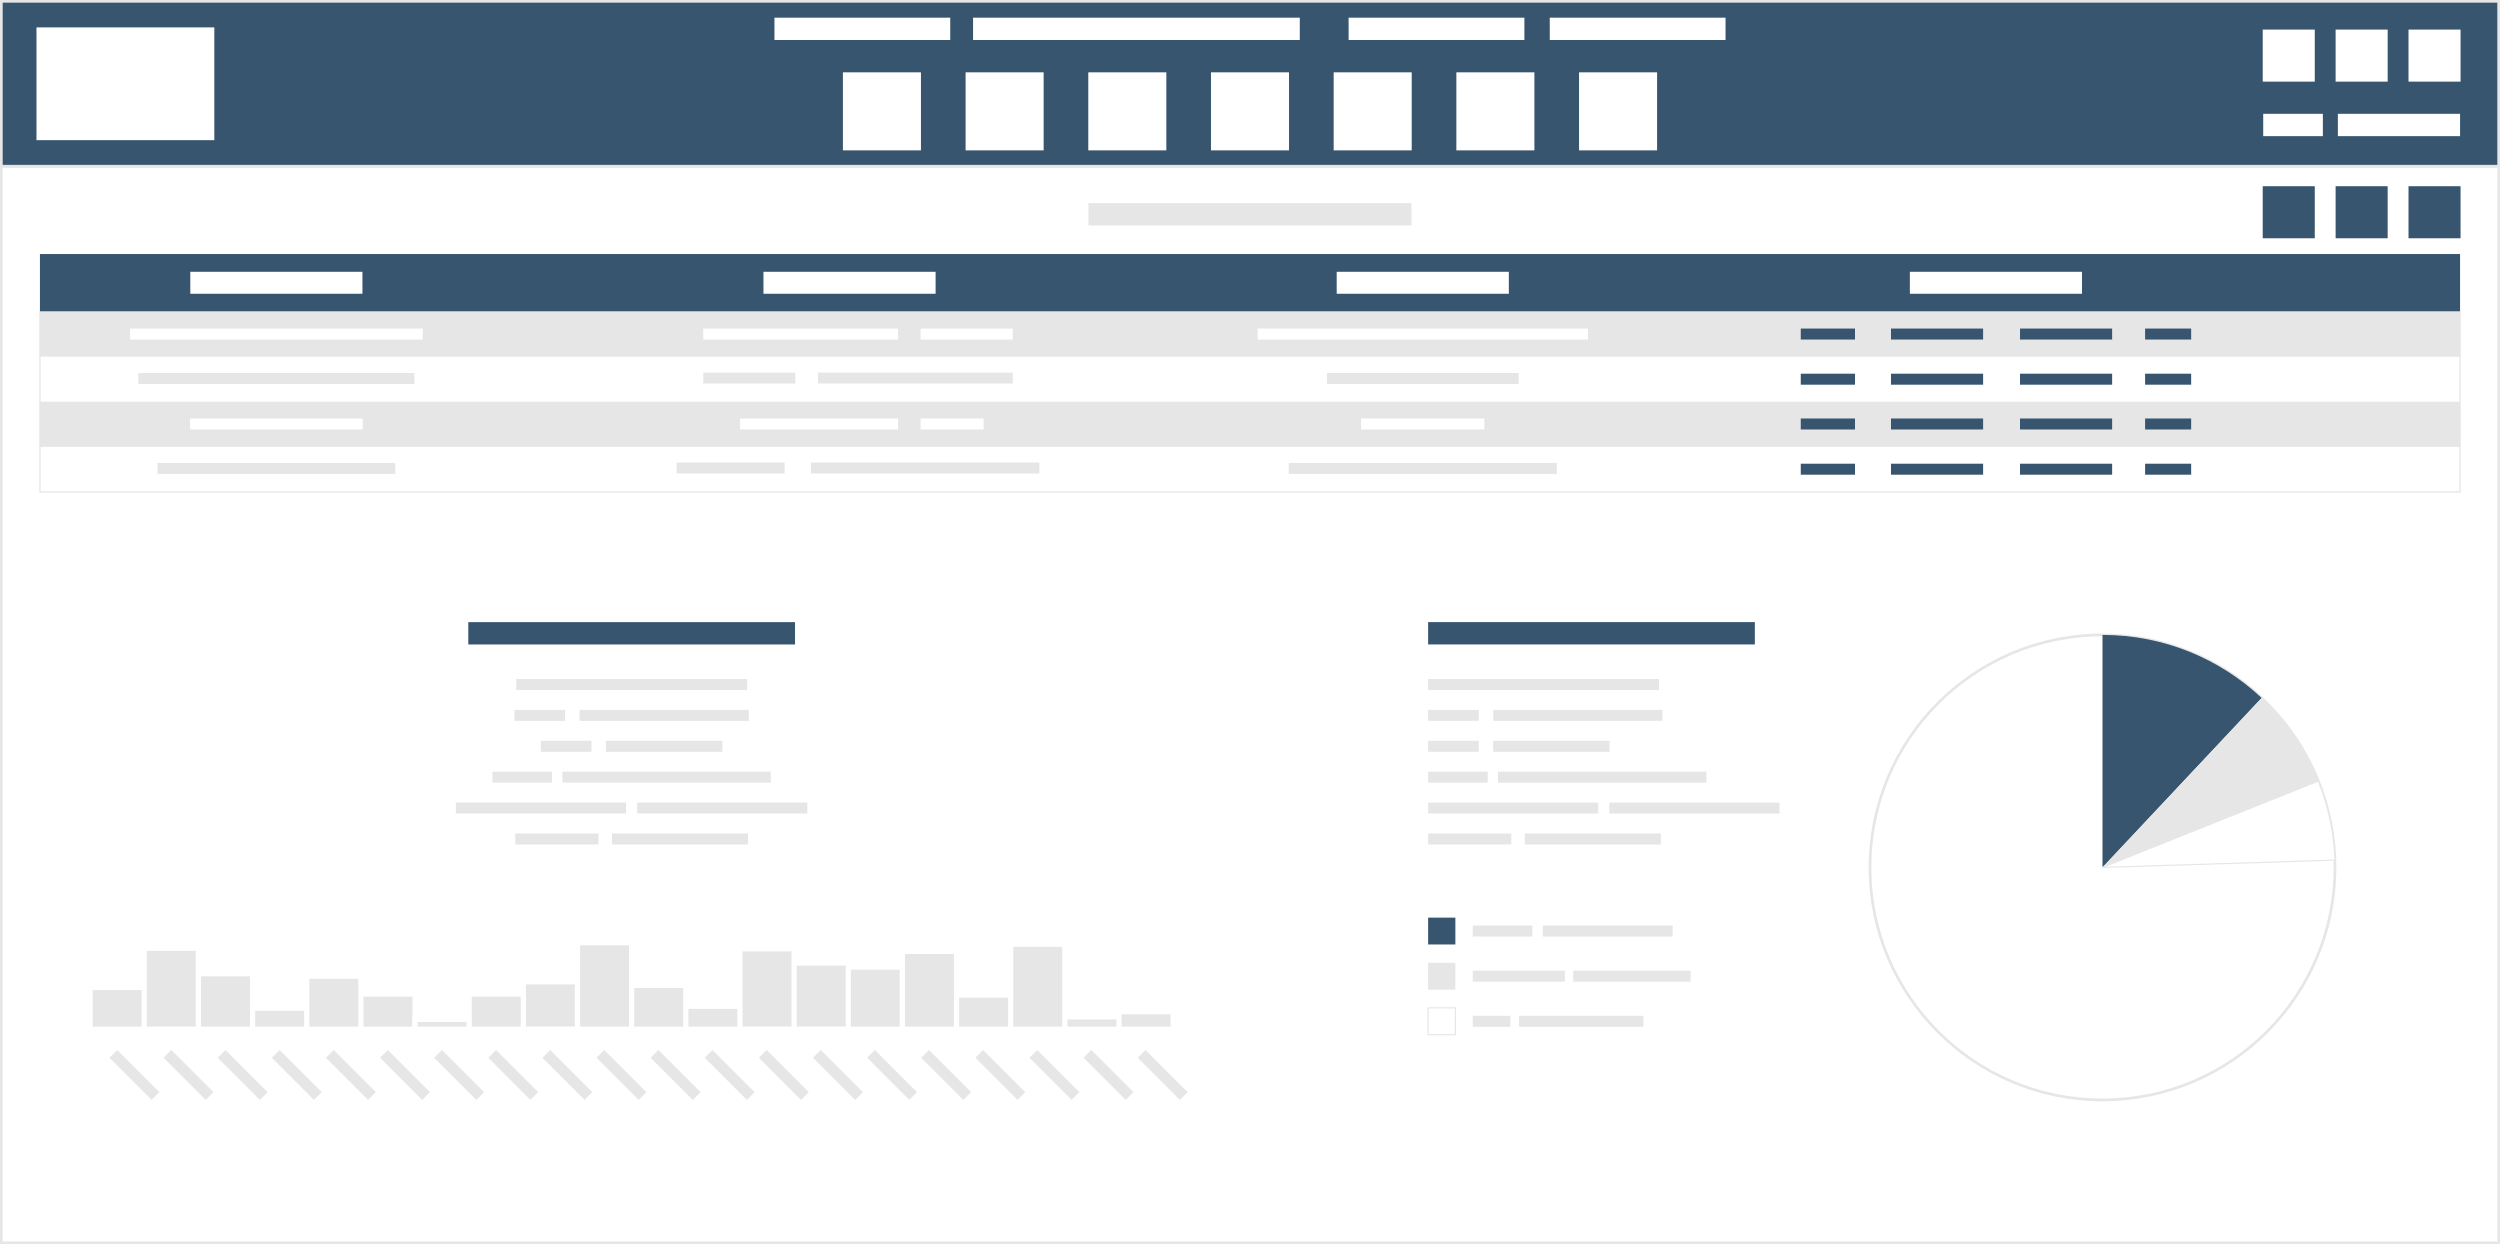
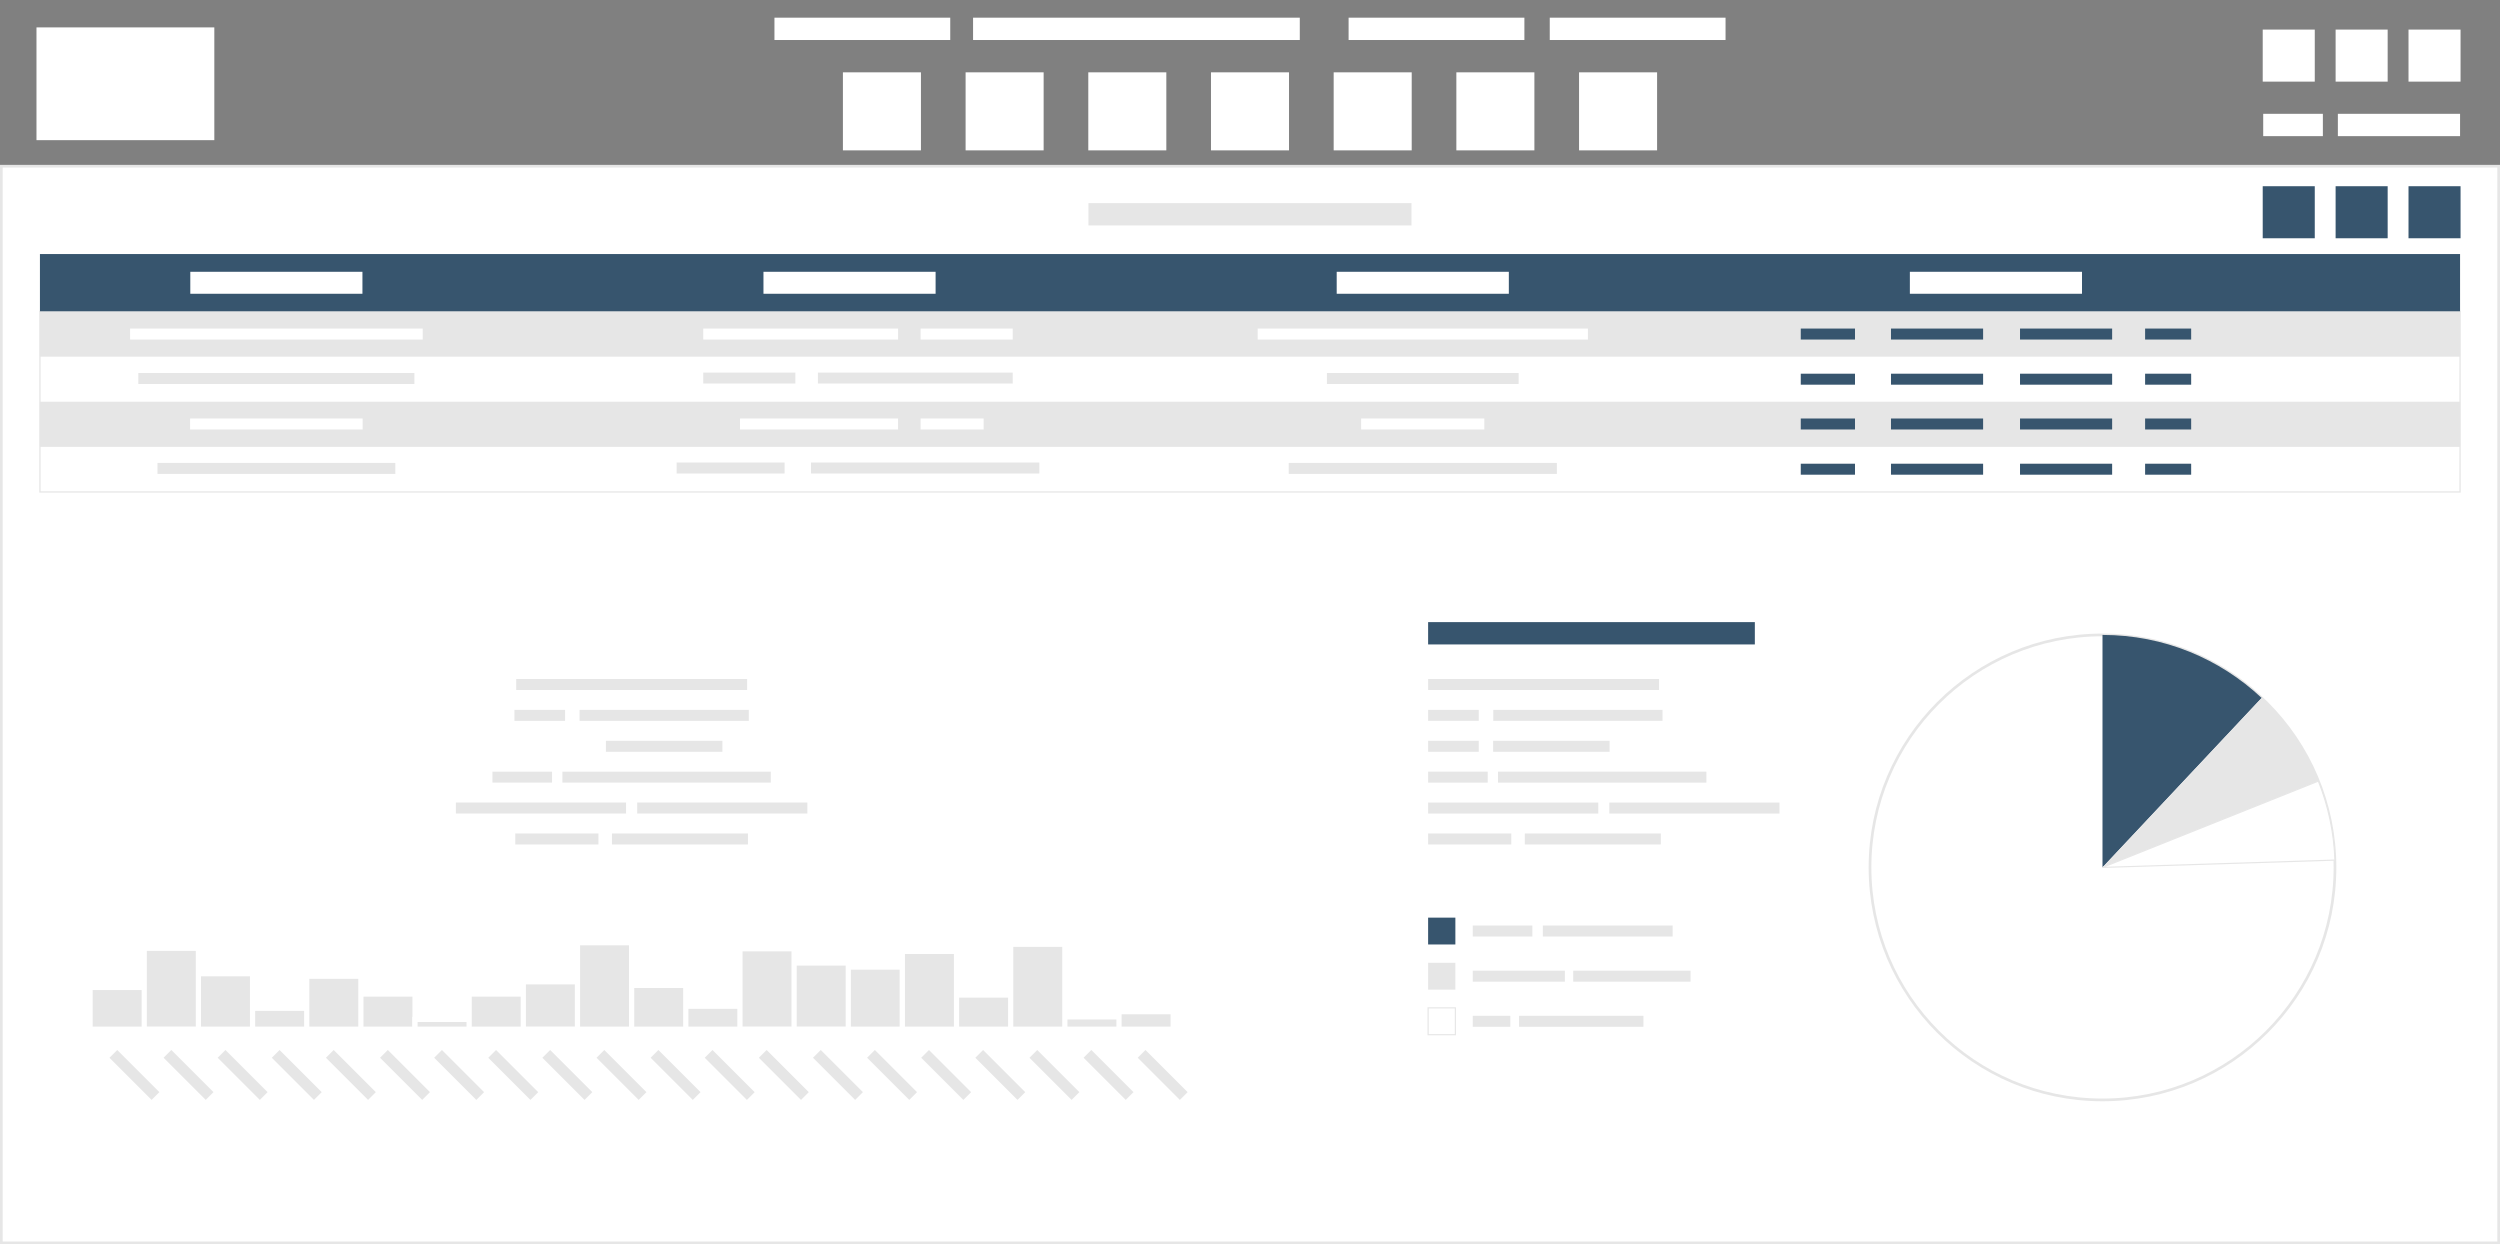
<svg xmlns="http://www.w3.org/2000/svg" width="615.066" height="306.112" viewBox="0 0 35496 17666" shape-rendering="geometricPrecision" text-rendering="geometricPrecision" image-rendering="optimizeQuality" fill-rule="evenodd" clip-rule="evenodd">
  <rect x="0" y="0" width="35496" height="17666" fill="#808080" stroke="none" />
  <defs>
    <style>
    .str3 {stroke:white;stroke-width:73.856}
    .str1 {stroke:#E6E6E6;stroke-width:18.453}
    .str0 {stroke:#E6E6E6;stroke-width:38.477}
    .str2 {stroke:#E6E6E6;stroke-width:16.621}
    .fil1 {fill:none}
    .fil2 {fill:#37556E}
    .fil3 {fill:#E6E6E6}
    .fil0 {fill:white}
   </style>
  </defs>
  <g id="Layer_x0020_1">
    <path class="fil0 str0" d="M19 2360h35458v15287H19z" />
    <path class="fil1 str1" d="M567 4423h34362v2562H567z" />
-     <path class="fil2 str0" d="M19 19h35458v2341H19z" />
    <path class="fil0" d="M518 389h2525v1601H518zM22420 1027h1108v1108h-1108zM20678 1027h1108v1108h-1108zM18936 1027h1108v1108h-1108zM17194 1027h1108v1108h-1108zM15452 1027h1108v1108h-1108zM13710 1027h1108v1108h-1108zM11968 1027h1108v1108h-1108zM10996 251h2496v317h-2496zM13816 251h4639v317h-4639zM19148 251h2496v317h-2496zM22004 251h2496v317h-2496zM32127 420h739v739h-739zM33162 420h739v739h-739zM34197 420h739v739h-739zM32134 1616h847v317h-847zM33194 1616h1735v317h-1735z" />
    <path class="fil2" d="M567 3607h34362v816H567z" />
    <path class="fil3" d="M15454 2884h4587v317h-4587z" />
    <path class="fil2" d="M34197 2644h739v739h-739z" />
    <path class="fil0" d="M2702 3859h2444v312H2702zM10840 3859h2444v312h-2444zM18979 3859h2444v312h-2444zM27117 3859h2444v312h-2444z" />
    <path class="fil3" d="M567 4423h34362v641H567zM567 5704h34362v641H567z" />
    <path class="fil0" d="M1847 4665h4155v156H1847z" />
    <path class="fil3" d="M1964 5296h3920v156H1964z" />
    <path class="fil0" d="M9985 4665h2766v156H9985zM13071 4665h1308v156h-1308z" />
    <path class="fil3" d="M11613 5290h2766v156h-2766zM9985 5290h1308v156H9985z" />
    <path class="fil0" d="M17857 4665h4689v156h-4689z" />
    <path class="fil3" d="M18840 5296h2722v156h-2722z" />
    <path class="fil0" d="M2699 5942h2450v156H2699z" />
    <path class="fil3" d="M2236 6573h3377v156H2236z" />
    <path class="fil0" d="M10507 5942h2244v156h-2244zM13071 5942h895v156h-895z" />
    <path class="fil3" d="M11515 6567h3242v156h-3242zM9607 6567h1533v156H9607z" />
    <path class="fil0" d="M19326 5942h1749v156h-1749z" />
    <path class="fil3" d="M18298 6573h3807v156h-3807z" />
    <path class="fil2" d="M33162 2644h739v739h-739zM32127 2644h739v739h-739z" />
    <circle class="fil1 str0" cx="29852" cy="12316" r="3301" />
    <path class="fil2" d="M32112 9910c-591-555-1385-895-2260-895v3301l2260-2406z" />
    <path class="fil3" d="M29852 12316l2260-2406c351 330 626 733 805 1180l-3065 1226z" />
    <path class="fil0 str2" d="M29852 12316l3065-1226c143 358 223 738 235 1122l-3300 104z" />
    <path class="fil2" d="M20277 8833h4639v317h-4639z" />
    <path class="fil3" d="M20277 9641h3279v156h-3279zM20277 10079h719v156h-719zM20277 10518h719v156h-719zM20277 10956h846v156h-846zM20277 11395h2416v156h-2416zM20277 11834h1181v156h-1181zM21650 11834h1931v156h-1931zM22850 11395h2416v156h-2416zM21269 10956h2959v156h-2959zM21200 10518h1654v156h-1654zM21202 10079h2403v156h-2403z" />
    <path class="fil2" d="M20277 13029h387v381h-387z" />
    <path class="fil3" d="M20277 13670h387v381h-387z" />
    <path class="fil0 str2" d="M20277 14310h387v381h-387z" />
    <path class="fil3" d="M20911 13141h846v156h-846zM21906 13141h1843v156h-1843zM20911 13782h1308v156h-1308zM22337 13782h1666v156h-1666zM20911 14423h533v156h-533zM21568 14423h1766v156h-1766z" />
-     <path class="fil2" d="M6649 8833h4639v317H6649z" />
-     <path class="fil3" d="M7329 9641h3279v156H7329zM7316 11834h1181v156H7316zM8689 11834h1931v156H8689zM6473 11395h2416v156H6473zM9047 11395h2416v156H9047zM6992 10956h846v156h-846zM7985 10956h2959v156H7985zM7679 10518h719v156h-719zM8603 10518h1654v156H8603zM7304 10079h719v156h-719zM8229 10079h2403v156H8229z" />
+     <path class="fil3" d="M7329 9641h3279v156H7329zM7316 11834h1181v156H7316zM8689 11834h1931v156H8689zM6473 11395h2416v156H6473zM9047 11395h2416v156H9047zM6992 10956h846v156h-846zM7985 10956h2959v156H7985zM7679 10518h719h-719zM8603 10518h1654v156H8603zM7304 10079h719v156h-719zM8229 10079h2403v156H8229z" />
    <path class="fil3 str3" d="M1279 14020h769v593h-769zM2048 13464h769v1148h-769zM2817 13825h769v788h-769zM3586 14316h769v297h-769zM4355 13861h769v752h-769zM5124 14114h769v499h-769z" />
    <path class="fil3 str3" d="M5892 14474h769v139h-769zM6661 14114h769v499h-769zM7430 13940h769v672h-769zM8199 13385h769v1228h-769zM8968 13991h769v622h-769zM9737 14287h769v326h-769zM10506 13471h769v1141h-769zM11275 13673h769v939h-769zM12044 13731h769v882h-769z" />
    <path class="fil3 str3" d="M12812 13508h769v1105h-769zM13581 14128h769v485h-769zM14350 13407h769v1206h-769zM15119 14438h769v175h-769zM15888 14364h769v249h-769z" />
    <path class="fil3" d="M2262.67 15506.7l-598.518-598.518-110.28 110.28 598.518 598.518zM3031.07 15506.7l-598.518-598.518-110.28 110.28 598.518 598.518zM3799.47 15506.7l-598.518-598.518-110.28 110.28 598.518 598.518zM4567.86 15506.7l-598.518-598.518-110.28 110.28 598.518 598.518zM5336.26 15506.7l-598.518-598.518-110.28 110.28 598.518 598.518zM6104.66 15506.7l-598.518-598.518-110.28 110.28 598.518 598.518zM6873.05 15506.7l-598.518-598.518-110.28 110.28 598.518 598.518zM7641.45 15506.7l-598.518-598.518-110.28 110.28 598.518 598.518zM8409.84 15506.7l-598.518-598.518-110.28 110.28 598.518 598.518zM9178.24 15506.7l-598.518-598.518-110.28 110.28 598.518 598.518zM9946.64 15506.7l-598.518-598.518-110.28 110.28 598.518 598.518zM10715 15506.7l-598.518-598.518-110.28 110.28 598.518 598.518zM11483.4 15506.7l-598.518-598.518-110.28 110.28 598.518 598.518zM12251.8 15506.7l-598.518-598.518-110.28 110.28 598.518 598.518zM13020.2 15506.7l-598.518-598.518-110.28 110.28 598.518 598.518zM13788.6 15506.7l-598.518-598.518-110.28 110.28 598.518 598.518zM14557 15506.7l-598.518-598.518-110.28 110.28 598.518 598.518zM15325.4 15506.7l-598.518-598.518-110.28 110.28 598.518 598.518zM16093.8 15506.7l-598.518-598.518-110.28 110.28 598.518 598.518zM16862.2 15506.7l-598.518-598.518-110.28 110.28 598.518 598.518z" />
    <g id="_919335664">
      <path class="fil2" d="M25568 4665h770v156h-770zM26849 4665h1308v156h-1308zM28681 4665h1308v156h-1308zM25568 5306h770v156h-770zM26849 5306h1308v156h-1308zM28681 5306h1308v156h-1308zM25568 5942h770v156h-770zM26849 5942h1308v156h-1308zM28681 5942h1308v156h-1308zM25568 6584h770v156h-770zM26849 6584h1308v156h-1308zM28681 6584h1308v156h-1308zM30457 4665h654v156h-654zM30457 5306h654v156h-654zM30457 5942h654v156h-654zM30457 6584h654v156h-654z" />
    </g>
  </g>
</svg>